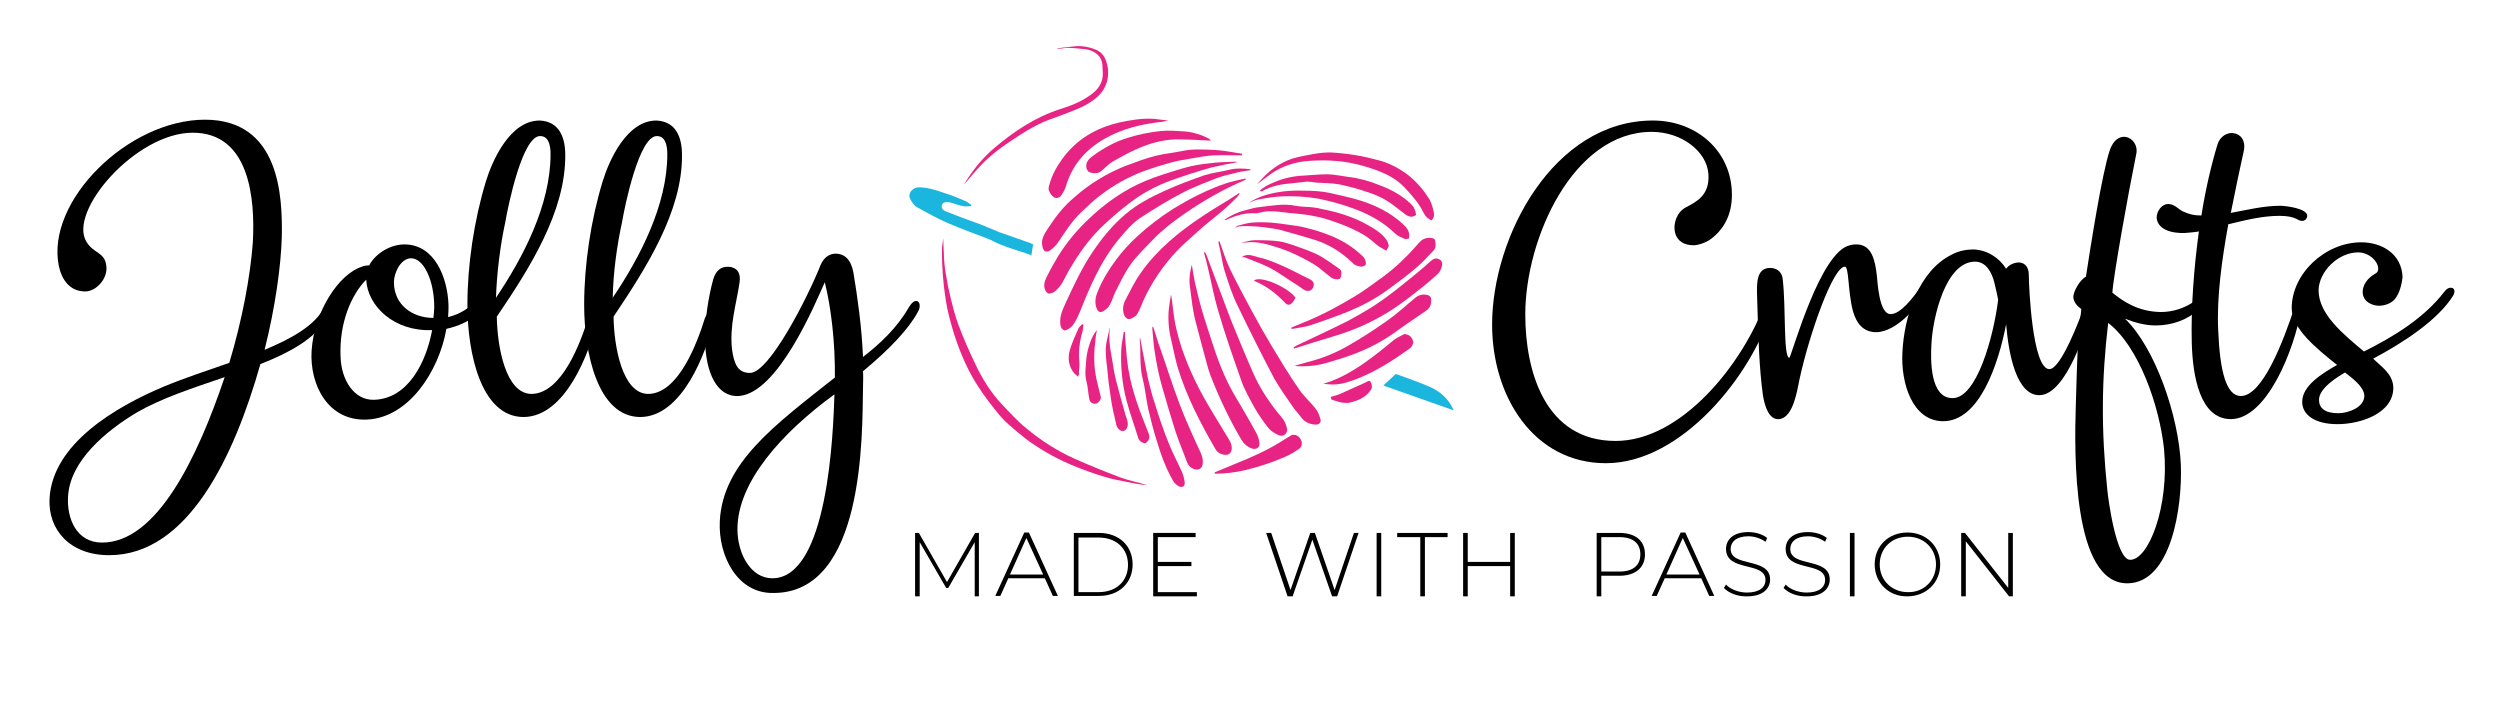
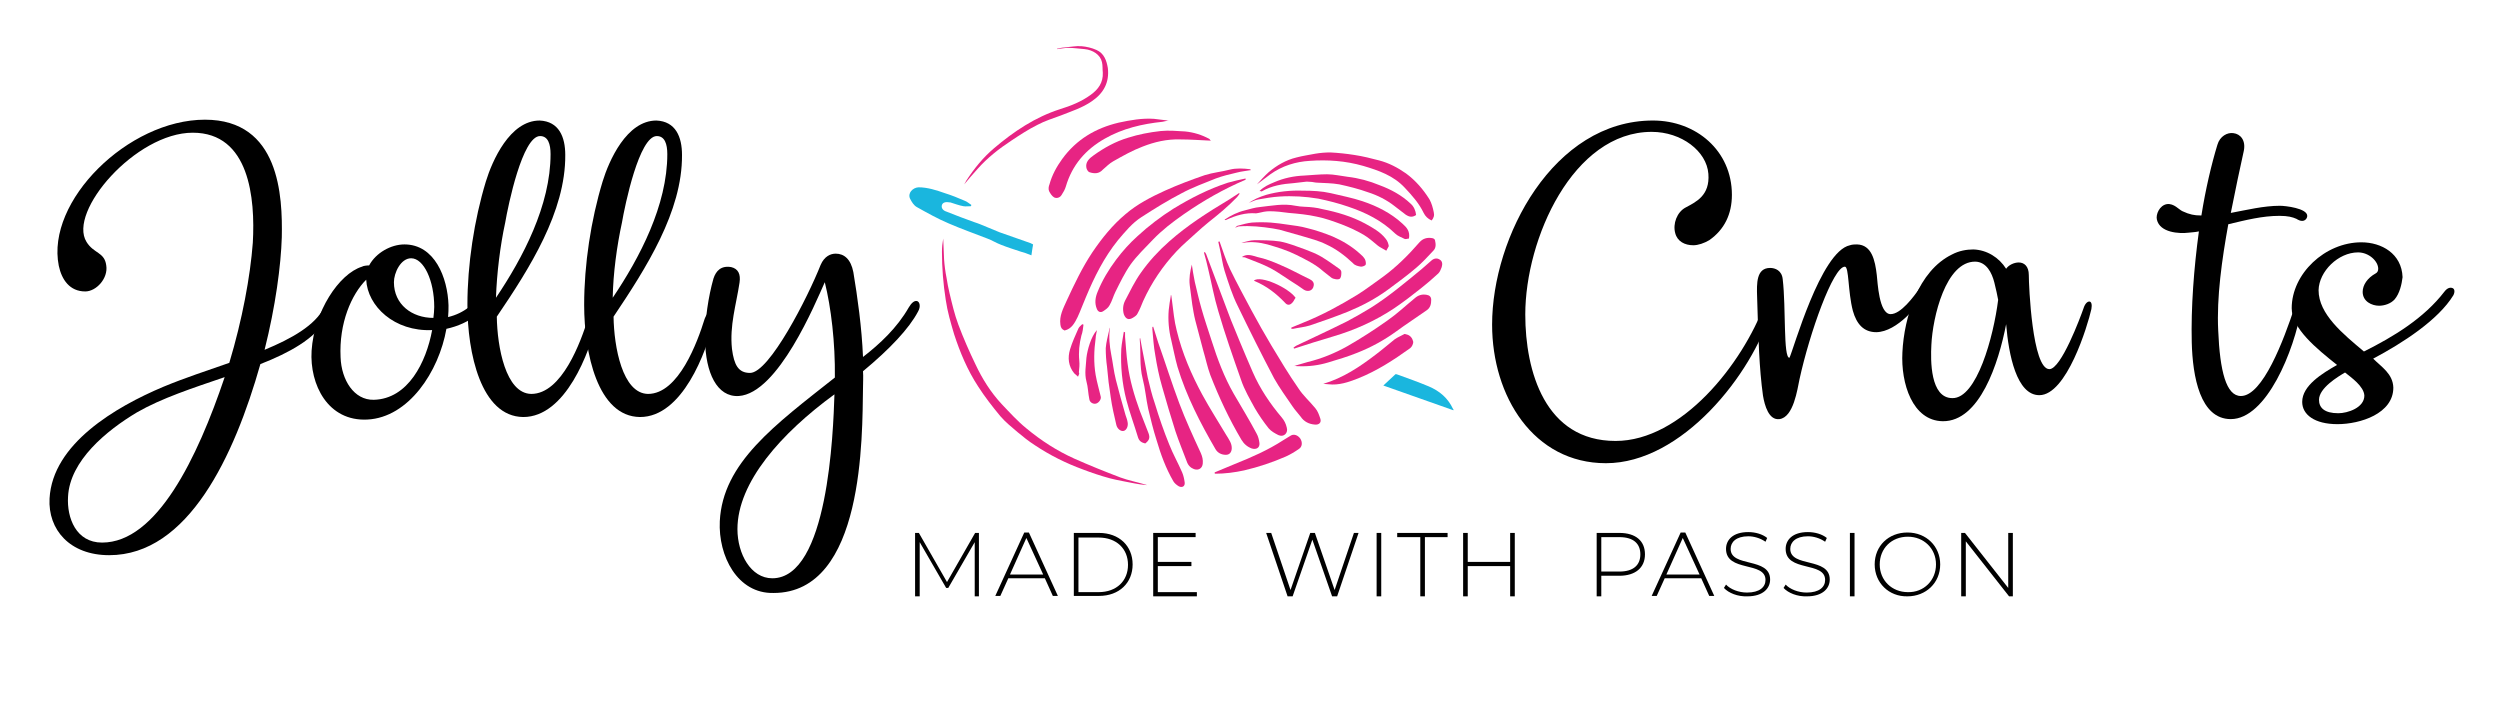
<svg xmlns="http://www.w3.org/2000/svg" version="1.1" id="Warstwa_1" x="0px" y="0px" viewBox="0 0 595.3 170.7" style="enable-background:new 0 0 595.3 170.7;" xml:space="preserve">
  <style type="text/css">
	.st0{fill:#E72483;}
	.st1{fill:#1AB6DE;}
</style>
  <g>
    <g>
      <path d="M45.9,31.6c-13.6,0-29.8,18.8-25.3,26c1.7,2.8,4.3,2.4,4.7,5.6c0.5,3.1-2.4,6.2-5,6.2c-3.7,0-5.6-2.8-6.3-6.1    c-3.1-15.4,16.5-34.8,34.8-34.8c17.8,0,18.5,18.2,18.3,28c-0.2,6.7-1.5,16.5-4.1,26.8c6.5-2.7,12-5.8,14.2-10.1    c0.4-0.8,0.8-1.1,1.1-1.1c0.6,0,0.7,1.5-0.6,3.9C74.9,80.7,68.9,84,62,86.7c-6.2,21.9-17.2,45.5-36,45.5    c-9.4,0-14.6-6.1-14.2-13.5c0.7-13,15.7-21.8,27.1-26.6c5.3-2.2,10.3-3.8,15.7-5.7c3.1-10.3,5-20.6,5.6-28.6    C60.8,47.2,59.4,31.6,45.9,31.6z M53.5,89.8c-7.6,2.6-15,5-20.9,8.4c-7.2,4.3-16,11.5-16.4,20.1c-0.3,5,1.9,10.9,8.1,10.9    C37.3,129.2,47,109.1,53.5,89.8z" />
      <path d="M87.9,63.2c1.6-3,5.2-5,8.4-5c7.2,0,10.3,7.9,10.5,14.5c0,0.9,0,1.8-0.1,2.8c3.8-0.9,6.8-3.3,8.6-6.9    c0.6-1.2,1.1-1.4,1.6-1.4s0.8,0.8,0.6,1.5c-1,5-5.7,8.4-11.2,9.6c-1.8,10.2-9,21.1-18.8,21.6c-9.4,0.5-13.8-8.3-13.3-16.4    c0.6-9.3,6.5-18.3,12-20C86.5,63.3,87.3,63.2,87.9,63.2z M87.2,66.6c-3.5,3.5-6.5,10.3-6.1,18.5c0.2,5.4,3.2,10.2,7.9,10.1    c8.2-0.2,12.5-9,13.9-16.6C93.9,79,87.5,72.9,87.2,66.6z M103.2,75.7c0.1-0.9,0.2-1.7,0.2-2.6c0-6.3-2.5-11.6-5.5-11.6    c-2.5,0-4.1,3.5-4.1,5.7C93.8,72.5,98.1,75.7,103.2,75.7z" />
      <path d="M118.3,75.4c0.1,7.2,2.1,18.3,8.2,18.4c7.3,0,11.8-12.4,13.5-17.9c0.5-1.3,1.3-2,1.7-2c0.5,0,0.8,0.9,0.4,2.7    c-1.7,7.2-7.4,22.7-17.5,22.7c-10.1-0.1-13.3-15.3-13.3-26.7c0-9.6,1.6-20.2,4.4-29.4c1.5-4.9,5.7-14.5,12.8-14.5    c4.6,0.2,6.1,3.9,6.1,8.2C134.7,50.4,126.1,63.9,118.3,75.4z M118.1,70.9c6.4-9.5,13-22,13-34.2c0-2.4-0.6-4.3-2.5-4.3    c-4.2,0-7.6,16.5-8.3,20.6C119.1,58.5,118.3,65.1,118.1,70.9z" />
      <path d="M146.1,75.4c0.1,7.2,2.1,18.3,8.2,18.4c7.3,0,11.8-12.4,13.5-17.9c0.5-1.3,1.3-2,1.7-2c0.5,0,0.8,0.9,0.4,2.7    c-1.7,7.2-7.4,22.7-17.5,22.7c-10.1-0.1-13.3-15.3-13.3-26.7c0-9.6,1.6-20.2,4.4-29.4c1.5-4.9,5.7-14.5,12.8-14.5    c4.6,0.2,6.1,3.9,6.1,8.2C162.5,50.4,153.8,63.9,146.1,75.4z M145.9,70.9c6.4-9.5,13-22,13-34.2c0-2.4-0.6-4.3-2.5-4.3    c-4.2,0-7.6,16.5-8.3,20.6C146.9,58.5,146,65.1,145.9,70.9z" />
      <path d="M174.3,83.1c0.5,3.8,1.5,5.7,4.3,5.7c4.6,0,13.8-18.1,16.8-25.7c0.9-2.1,2.4-2.7,3.6-2.7c2,0,3.6,1.3,4.2,4.4    c1,6,2,13.1,2.3,20.2c4-3.1,8.1-6.9,10.9-11.8c0.6-1,1.3-1.7,2-1.5c0.6,0.2,0.9,1.3,0.2,2.5c-2.1,4-6.7,8.9-13.1,14.2    c0.1,1.3,0,2.7,0,4c-0.2,11.2,0.4,48.8-21.3,48.8c-8.6,0.2-13.2-8.8-12.8-17.1c0.7-13.9,13.1-22.9,27.4-34.2    c0.1-8.3-0.9-16.7-2.4-22.7c-2.2,4.9-11.1,26.5-20.5,27.1c-5.2,0.3-7.9-5.6-8-13.3c-0.1-4.7,0.8-10.5,2-14.7    c0.6-1.8,1.8-3.1,4.2-2.7c1.7,0.4,2.3,1.7,2,3.7C175.3,72.6,173.7,77.5,174.3,83.1z M198.7,93.9c-12.6,9.2-23.1,20.9-23.1,32.1    c0,5.9,3.2,11.7,8.3,11.7C197.2,137.7,198.4,103,198.7,93.9z" />
      <path d="M403.2,58.4c-2,0-3.8-0.9-4.3-2.9c-0.6-2.2,0.4-5,2.5-6.1c2.4-1.3,5.8-2.8,5.4-8c-0.4-5.4-6.4-10-13.5-10    c-18.7,0-30.1,25.4-30.1,43.5c0,13.5,4.7,30.1,21.5,30.1c15.7,0,30.2-18.3,35.5-32.6c0.3-0.9,1-1.8,1.4-1.7    c0.7,0.3,0.4,2.5,0.2,3.2c-4.6,15.3-21.3,36.4-39.4,36.4c-17.2,0-27.1-15.9-27.1-33c0-20.9,14.6-48.6,38.3-48.6    c10.3,0,18.8,7.2,18.8,17.7c0,4.6-1.8,8.3-5.4,10.8C405.8,57.9,404.4,58.4,403.2,58.4z" />
      <path d="M450.2,74.8c2.4,0,5.4-4,7-6.3c0.6-0.9,1.3-1,1.7-0.8c0.4,0.2,0.3,0.9-0.2,1.9c-1.8,3-6.9,9.4-11.9,9.5    c-3,0-4.7-1.9-5.6-5.1c-1.2-4.6-0.9-10.5-1.9-10.5c-2.8,0-8.4,15.8-10.8,26.8c-0.5,2.3-1.4,9.1-4.8,9.5c-2.5,0.3-3.5-3.2-3.9-5.6    c-0.9-6.5-1.1-13.4-1.4-23.6c-0.1-3.1-0.2-6.8,3.1-6.8c1.2,0,2.8,0.6,3,2.7c0.8,6.8,0.1,18.7,1.6,18.7c0.9-1.7,7.4-25.3,14.4-26.8    c0.6-0.2,1.2-0.2,1.7-0.2c3.5,0.1,4.3,3.8,4.7,7.3C447.1,67.1,447.4,74.8,450.2,74.8z" />
      <path d="M497.5,71.8c0.5,0,0.7,0.7,0.5,1.8c-0.9,4-5.9,20.5-12.4,20.5c-5.4,0-7.3-9.6-7.9-16.9c-1.8,9.3-6.3,23.2-15.1,23.1    c-7.2-0.1-10-9-9.6-16.4c0.4-8.4,3.8-19.4,11.8-23.3c1.7-0.9,3.5-1.2,5.1-1.2c3.2,0.1,6.1,1.9,7.8,4.6c0.6-0.9,1.9-1.5,3-1.5    c1.3,0,2.4,0.9,2.4,3c0,2.4,0.8,22.4,4.9,22.4c2.8,0,7.4-12.4,8.1-14.4C496.5,72.2,497.1,71.8,497.5,71.8z M475.8,71.4    c-0.2-1.1-0.5-2.5-0.9-4.1c-0.6-2.4-1.9-4.9-4.5-5c-7.1-0.1-10.2,13.3-10.5,19.8c-0.2,3.7-0.3,12.7,5,12.7    C470.7,94.9,474.7,80.2,475.8,71.4z" />
-       <path d="M496.7,65.9c1-6.5,3.8-24.6,5.7-30.2c0.9-2.5,2.4-3.3,3.8-3.1c1.6,0.3,2.9,2,2.5,4c-2,9.8-5.5,29.4-5.7,33.1    c2.6,2.1,6.1,4.5,11.5,4.6c2.7,0,5.6-0.8,8.1-2.6c1.8-1.3,2.8,0.3,0.9,2c-2.5,2.4-6.2,3.8-10.2,3.8c-2.5,0-5-0.7-7.3-1.6    c7.2,6.9,12.8,23.2,13.3,34.7c0.4,10.2-2.3,28.1-12.6,28.3c-13.2,0.3-12.8-30.8-12.4-42.7c0.4-13,0.3-13.5,1.3-22.6    c-1.1-0.8-1.8-1.7-1.9-2.8C493.7,69.2,495.5,66.4,496.7,65.9z M502,76.9c-1.6,13.5-1.7,25.5-0.2,39.8c0.2,2.1,2.1,16.5,5.4,16.6    c4.4,0.1,9.4-12.6,8.1-26.4C514.2,96.6,509.3,82.5,502,76.9z" />
      <path d="M513.6,52.3c-0.3-1.2,0.6-3.4,2.4-3.7c1.7-0.2,2.8,1.3,3.7,1.7c1.7,0.8,2.9,1,4.2,1h0.3c1-6.3,2.4-12.2,3.8-16.8    c0.6-2.1,2.4-3,3.8-2.8c1.7,0.2,3,1.7,2.5,4.2c-0.9,4.1-2,9.2-3.1,14.8C535,50,539,49,542.9,49c1.3,0,6.5,0.6,6.5,2.4    c0,0.6-0.5,1.2-1.2,1.2c-0.5,0-0.9-0.2-1.4-0.5c-0.9-0.4-2-0.7-4-0.7c-4.1,0-8,1-12.2,2c-1.5,8.3-2.8,17.4-2.4,25.3    c0.4,9.7,1.9,15.6,5.4,15.6c5.2,0,10.2-13.3,12.8-21.2c0.2-0.8,0.7-1.3,1-1.3c0.4,0,0.7,0.5,0.6,1.7c-1.7,10-8.3,26.3-16.8,26.3    c-7.3,0-9.1-10.1-9.3-18.3c-0.2-8.2,0.5-17.6,1.7-26.4c-0.9,0.2-1.6,0.2-2.4,0.3C518.9,55.7,514.3,55.4,513.6,52.3z" />
      <path d="M570.2,71.3c-0.9,1-2.4,1.5-3.7,1.5c-1.7,0-3.9-1-3.9-3.3c0-1.6,1.1-3.3,3.1-4.4c0.4-0.2,0.6-0.6,0.6-1.1    c0-1.8-2.2-3.9-4.8-3.9c-4.7,0-9.3,4.5-9.4,9c0,5.7,5.8,10.4,10.8,14.6c7-3.5,14.3-7.9,19.2-14.3c0.7-0.9,1.4-1,1.9-0.8    c0.5,0.2,0.6,0.9,0.2,1.7c-3.6,5.9-12.1,11.4-19.1,15.1c2,2,4.7,3.6,4.8,6.9c0,6.2-7.9,8.7-13.3,8.7c-5.5,0-8.4-2.3-8.4-5.3    c0-3.9,4.8-6.8,8.3-8.8c-4.9-3.9-10.8-8.7-10.8-13.5c0-8.2,7.9-15.7,16.6-15.7c4.8,0,9.6,2.7,9.8,8.3    C571.9,67.7,571.4,69.9,570.2,71.3z M563,94.2c-0.1-2.2-3.1-4.3-4.6-5.5c-1.7,1-6.2,3.7-6.2,6.5c0,1.9,1.3,3.2,4.6,3.2    C559,98.4,563,97.1,563,94.2z" />
    </g>
    <g>
      <path d="M232.1,142l0-12.9l-6.3,10.9h-0.5l-6.3-10.9V142h-1.1v-15.1h0.9l6.7,11.7l6.7-11.7h0.9l0,15.1H232.1z" />
      <path d="M248.8,137.7h-8.7l-1.9,4.2H237l6.9-15.1h1.1l6.9,15.1h-1.2L248.8,137.7z M248.4,136.8l-4-8.7l-3.9,8.7H248.4z" />
      <path d="M255.7,126.9h6c4.8,0,8,3.1,8,7.5c0,4.4-3.2,7.5-8,7.5h-6V126.9z M261.6,141c4.3,0,7-2.7,7-6.5c0-3.8-2.7-6.5-7-6.5h-4.8    V141H261.6z" />
      <path d="M285,141v1h-10.4v-15.1h10.1v1h-9v5.9h8v1h-8v6.2H285z" />
      <path d="M323.5,126.9l-5.1,15.1h-1.2l-4.7-13.5l-4.7,13.5h-1.2l-5.1-15.1h1.2l4.6,13.6l4.7-13.6h1.1l4.7,13.6l4.6-13.6H323.5z" />
      <path d="M327.8,126.9h1.1V142h-1.1V126.9z" />
      <path d="M338.1,127.9h-5.4v-1h12v1h-5.4V142h-1.1V127.9z" />
      <path d="M360.7,126.9V142h-1.1v-7.2h-10.1v7.2h-1.1v-15.1h1.1v6.9h10.1v-6.9H360.7z" />
      <path d="M391.7,132c0,3.2-2.3,5.1-6.1,5.1h-4.3v4.9h-1.1v-15.1h5.4C389.5,126.9,391.7,128.8,391.7,132z M390.6,132    c0-2.6-1.7-4.1-5-4.1h-4.3v8.2h4.3C388.9,136.1,390.6,134.6,390.6,132z" />
      <path d="M405.1,137.7h-8.7l-1.9,4.2h-1.2l6.9-15.1h1.1l6.9,15.1h-1.2L405.1,137.7z M404.7,136.8l-4-8.7l-3.9,8.7H404.7z" />
      <path d="M410.5,140l0.5-0.8c1,1.1,3,1.9,5,1.9c3,0,4.4-1.3,4.4-3c0-4.5-9.4-1.8-9.4-7.4c0-2.1,1.6-4,5.3-4c1.7,0,3.4,0.5,4.5,1.4    l-0.4,0.9c-1.3-0.9-2.8-1.3-4.1-1.3c-2.9,0-4.2,1.4-4.2,3c0,4.5,9.4,1.9,9.4,7.3c0,2.1-1.7,4-5.4,4    C413.8,142.1,411.6,141.2,410.5,140z" />
      <path d="M424.7,140l0.5-0.8c1,1.1,3,1.9,5,1.9c3,0,4.4-1.3,4.4-3c0-4.5-9.4-1.8-9.4-7.4c0-2.1,1.6-4,5.3-4c1.7,0,3.4,0.5,4.5,1.4    l-0.4,0.9c-1.3-0.9-2.8-1.3-4.1-1.3c-2.9,0-4.2,1.4-4.2,3c0,4.5,9.4,1.9,9.4,7.3c0,2.1-1.7,4-5.4,4    C428,142.1,425.8,141.2,424.7,140z" />
      <path d="M440.5,126.9h1.1V142h-1.1V126.9z" />
      <path d="M446.4,134.4c0-4.4,3.3-7.6,7.8-7.6c4.5,0,7.8,3.3,7.8,7.6c0,4.4-3.4,7.6-7.8,7.6C449.8,142.1,446.4,138.8,446.4,134.4z     M461,134.4c0-3.8-2.9-6.6-6.7-6.6c-3.9,0-6.7,2.8-6.7,6.6s2.9,6.6,6.7,6.6C458.1,141.1,461,138.2,461,134.4z" />
      <path d="M479.3,126.9V142h-0.9l-10.3-13.1V142H467v-15.1h0.9l10.3,13.1v-13.1H479.3z" />
    </g>
    <g>
      <g>
        <path class="st0" d="M297.9,40.5c-1.1,0.2-2.3,0.3-3.4,0.6c-1.7,0.4-3.4,0.8-5,1.4c-2.7,1.1-5.5,2.1-8.1,3.5     c-3.3,1.7-6.5,3.7-9.6,5.7c-2.2,1.4-3.9,3.5-5.6,5.5c-3.3,4.1-5.6,8.7-7.6,13.5c-0.7,1.6-1.3,3.3-2,4.8c-0.7,1.4-1.4,2.8-3.1,3.2     c-0.7-0.3-0.9-0.7-1-1.4c-0.3-2.1,0.7-3.9,1.5-5.7c1.8-3.9,3.7-7.9,6.1-11.5c2.3-3.4,4.8-6.5,7.9-9.1c2.8-2.4,6.1-4.1,9.4-5.6     c3.1-1.4,6.3-2.6,9.5-3.7c1.9-0.6,4-0.8,5.9-1.3c1.6-0.4,3.3-0.3,4.9-0.1C297.8,40.5,297.9,40.5,297.9,40.5z" />
-         <path class="st0" d="M294.7,38.6c-2.1,0.4-4.2,0.8-6.3,1.3c-3.2,0.9-6.3,1.9-9.4,3c-3.6,1.3-7,3.1-10.1,5.5     c-2.1,1.6-4.1,3.3-6,5.1c-2.8,2.6-5.1,5.6-7.1,8.8c-0.9,1.4-1.7,2.8-2.4,4.2c-0.5,1.1-1.2,2-2.1,2.8c-0.3,0.3-0.8,0.5-1.3,0.6     c-0.5,0.1-0.7-0.2-1-0.6c-0.7-1.3-0.2-2.5,0.3-3.5c0.8-1.6,1.7-3.2,2.6-4.7c2.1-3.4,4.6-6.4,7.5-9.1c3.9-3.7,8.3-6.8,13.3-8.9     c2.9-1.2,5.9-2.1,8.9-3c2-0.6,4.2-1,6.3-1.2c2-0.3,4.1-0.3,6.1-0.4c0.2,0,0.4,0,0.5,0.1C294.7,38.5,294.7,38.5,294.7,38.6z" />
-         <path class="st0" d="M295.7,37c-2.3,0-4.6-0.1-6.8,0c-1.7,0.1-3.3,0.4-5,0.7c-1.6,0.3-3.2,0.5-4.7,0.9c-2.2,0.6-4.5,1.3-6.7,2.1     c-3.8,1.4-7.4,3.4-10.6,5.9c-1.6,1.2-3,2.6-4.5,4c-2.1,2-3.7,4.5-5.3,6.9c-0.5,0.8-1.2,1.5-2,2.1c-0.3,0.3-1,0.4-1.3,0.2     c-0.3-0.2-0.5-0.7-0.6-1.2c-0.4-1.8,0.7-3.2,1.6-4.6c1.7-2.6,3.6-5,6-7c3.6-3.2,7.7-5.7,12.2-7.5c2.4-0.9,4.8-1.8,7.2-2.4     c2-0.5,4.1-0.7,6.1-1.1c2.6-0.6,5.2-0.4,7.9-0.3c2.2,0.1,4.4,0.6,6.6,0.9C295.7,36.8,295.7,36.9,295.7,37z" />
        <path class="st0" d="M290.4,57.5c0.8,2.2,1.5,4.5,2.5,6.6c1.6,3.3,3.4,6.6,5.1,9.8c1.5,2.8,3.1,5.6,4.7,8.3     c2.1,3.5,4.2,7,6.5,10.3c1.1,1.7,2.7,3.1,4,4.7c0.6,0.7,0.9,1.6,1.2,2.5c0.3,0.9-0.3,1.5-1.3,1.4c-1.4-0.1-2.6-0.7-3.4-1.9     c-0.6-0.8-1.3-1.5-1.9-2.4c-1.5-2.2-3.1-4.4-4.4-6.7c-3-5.7-5.9-11.5-8.7-17.3c-1.3-2.6-2.2-5.5-3.1-8.3     c-0.5-1.6-0.7-3.4-1.1-5.1c-0.1-0.6-0.3-1.2-0.4-1.8C290.2,57.5,290.3,57.5,290.4,57.5z" />
        <path class="st0" d="M272.9,115.5c-0.9-0.1-1.9-0.2-2.8-0.4c-1.9-0.4-3.9-0.7-5.8-1.2c-2.2-0.6-4.3-1.3-6.4-2.1     c-4.1-1.5-7.9-3.4-11.5-5.8c-1.4-0.9-2.8-2-4.1-3.1c-1.4-1.2-2.9-2.4-4.1-3.8c-1.9-2.3-3.7-4.6-5.3-7.1     c-2.5-3.8-4.3-8.1-5.7-12.4c-0.8-2.7-1.6-5.4-2-8.2c-0.6-3.8-0.9-7.6-0.9-11.4c0-1.1,0.1-2.1,0.3-3.2c0.1,1.6,0.1,3.3,0.2,4.9     c0.1,1.5,0.3,3,0.6,4.5c0.2,1.2,0.4,2.4,0.7,3.6c0.6,2.5,1.2,5.1,2.1,7.5c1.2,3.2,2.6,6.4,4.1,9.5c1.6,3.4,3.6,6.6,6.2,9.4     c1.9,2,3.8,4.1,5.9,5.8c3.5,2.9,7.2,5.3,11.4,7.2c3.6,1.6,7.3,3.1,11,4.5c1.9,0.7,4,1.1,6,1.7c0.1,0,0.2,0.1,0.3,0.1     C273,115.5,272.9,115.5,272.9,115.5z" />
        <path class="st0" d="M296.6,42.8c-5.2,2.2-10.1,5-14.7,8.2c-2.6,1.8-5.2,3.8-7.4,6.1c-1.8,1.9-3.8,3.8-5.3,5.9     c-1.4,2-2.5,4.3-3.6,6.5c-0.5,1-0.8,2.2-1.4,3.2c-0.3,0.6-0.9,1-1.5,1.4c-0.6,0.4-1.2,0.2-1.5-0.5c-0.6-1.4-0.4-2.8,0.2-4.2     c1.1-2.7,2.6-5.2,4.4-7.6c1.5-2,3.2-3.9,5.1-5.6c2.6-2.4,5.5-4.6,8.5-6.5c4.1-2.5,8.4-4.7,13-6.2c1.4-0.4,2.8-0.7,4.2-1     C296.6,42.7,296.6,42.7,296.6,42.8z" />
        <path class="st0" d="M286.9,60c0.1,0.2,0.2,0.3,0.3,0.5c1.8,4.7,3.5,9.4,5.3,14.1c0.8,2.2,1.8,4.4,2.7,6.7c1,2.5,2.1,4.9,3.1,7.3     c1.7,3.9,4.1,7.5,6.9,10.8c0.6,0.7,1,1.5,1.2,2.4c0.4,1.3-0.7,2.4-2,1.8c-0.8-0.4-1.7-0.9-2.3-1.6c-1.2-1.5-2.3-3.1-3.3-4.8     c-1.2-2.2-2.5-4.4-3.3-6.8c-1.9-5.4-3.8-10.8-5.4-16.3c-1-3.3-1.6-6.7-2.4-10c-0.3-1.3-0.6-2.6-1-3.9C286.8,60,286.9,60,286.9,60     z" />
        <path class="st0" d="M283.8,63c0.2,1.3,0.4,2.7,0.7,4.1c0.5,2.1,1,4.3,1.6,6.4c0.7,2.5,1.6,5.1,2.4,7.6c1.4,4.4,3,8.7,5.3,12.7     c1.8,3.1,3.7,6.2,5.4,9.4c0.4,0.7,0.6,1.5,0.7,2.3c0.1,1.1-0.7,1.6-1.8,1.3c-1.1-0.4-1.9-1.1-2.5-2.1c-2.9-4.9-5.3-10-7.4-15.4     c-0.7-1.9-1.1-3.9-1.7-5.9c-0.6-2.4-1.3-4.8-1.9-7.2c-0.3-1.2-0.5-2.5-0.7-3.7c-0.2-1.5-0.4-3-0.6-4.6     C283.1,66.2,283.4,64.6,283.8,63z" />
        <path class="st0" d="M278.9,70.3c0.1,0.5,0.1,1,0.2,1.5c0.3,2.3,0.5,4.6,1.1,6.9c1.3,5.4,3.5,10.5,6.1,15.3     c1.8,3.3,3.8,6.4,5.7,9.6c0.6,1,1.4,2,1.3,3.3c-0.1,0.9-0.6,1.4-1.4,1.4c-1.1,0-2-0.5-2.5-1.4c-3.6-6.2-6.9-12.6-9-19.5     c-0.6-2.1-1-4.3-1.5-6.4c-0.6-2.4-0.8-4.8-0.6-7.2c0.1-1.1,0.3-2.2,0.5-3.4C278.7,70.3,278.8,70.3,278.9,70.3z" />
        <path class="st0" d="M295.2,46.1c-0.2,0.3-0.4,0.5-0.6,0.8c-2.1,2.2-4.4,4.1-6.8,6c-1,0.8-2,1.7-3,2.6c-1.5,1.4-3.2,2.8-4.6,4.3     c-3.3,3.5-6,7.5-8,11.9c-0.4,1-0.8,2-1.3,2.9c-0.2,0.5-0.7,0.8-1.2,1.1c-1,0.6-1.7,0.2-2.1-0.9c-0.3-1.1-0.2-2.2,0.3-3.2     c1.2-2.3,2.3-4.6,3.8-6.7c1.9-2.7,4.2-5.2,6.7-7.4c4.4-3.9,9.3-7,14.3-10c0.8-0.5,1.5-1,2.3-1.5     C295.2,46.1,295.2,46.1,295.2,46.1z" />
        <path class="st0" d="M308,82.8c0.2-0.2,0.4-0.3,0.7-0.5c4-1.9,8.1-3.8,12.1-5.8c1.9-1,3.8-2.1,5.6-3.2c4.3-2.7,8.2-6,12.1-9.2     c0.8-0.7,1.6-1.4,2.4-2.1c0.6-0.5,1.3-0.6,1.9-0.2c0.7,0.4,0.7,1.1,0.5,1.8c-0.2,0.5-0.4,1.1-0.8,1.5c-1.4,1.3-2.8,2.5-4.2,3.6     c-2,1.6-4.1,3.2-6.3,4.7c-4.5,3-9.4,5.2-14.5,6.7c-3.1,0.9-6.2,1.9-9.3,2.9C308.1,83,308.1,82.9,308,82.8z" />
        <path class="st0" d="M307.5,78c1-0.4,1.9-0.8,2.9-1.2c4.5-1.8,8.7-4.1,12.8-6.6c2.1-1.3,4-2.8,6-4.2c3.3-2.4,6.2-5.3,8.8-8.3     c0.8-0.9,1.8-1.2,3-1c0.3,0,0.7,0.3,0.7,0.5c0.2,0.9,0.3,1.8-0.4,2.5c-1.3,1.4-2.6,2.8-4,4c-2.1,1.8-4.4,3.5-6.7,5.2     c-3,2.2-6.2,3.9-9.6,5.3c-3,1.2-6.1,2.3-9.1,3.3c-1.3,0.4-2.6,0.5-4,0.8c-0.1,0-0.3,0-0.4,0C307.5,78.1,307.5,78,307.5,78z" />
        <path class="st0" d="M308.3,87.1c1-0.3,2.1-0.6,3.1-0.9c3.3-0.8,6.5-2.1,9.5-3.8c3.3-1.9,6.4-3.9,9.5-6.1     c2.3-1.6,4.3-3.5,6.5-5.3c0.8-0.7,1.7-1,2.8-0.8c0.7,0.1,1.1,0.5,1.1,1.2c0,1-0.2,1.9-1.1,2.5c-2.4,1.7-4.9,3.3-7.2,5     c-2.9,2.1-6,3.8-9.3,5.1c-2.2,0.9-4.6,1.6-6.9,2.3c-2.3,0.7-4.7,1-7.1,0.9c-0.3,0-0.6,0-0.8-0.1     C308.3,87.3,308.3,87.2,308.3,87.1z" />
        <path class="st0" d="M278.2,28.7c-0.5,0.1-0.9,0.2-1.4,0.3c-4.8,0.5-9.5,1.6-13.7,4c-4.6,2.6-7.8,6.3-9.3,11.4     c-0.2,0.7-0.6,1.4-1,2c-0.4,0.7-1.2,0.9-1.8,0.6c-0.5-0.3-0.9-0.9-1.2-1.5c-0.2-0.5-0.1-1.1,0.1-1.6c0.6-2.2,1.7-4.2,3-6     c3.4-4.7,8-7.4,13.5-8.7c2.8-0.6,5.6-1.1,8.4-0.9c1.1,0.1,2.2,0.3,3.3,0.4C278.2,28.6,278.2,28.7,278.2,28.7z" />
        <path class="st0" d="M340.9,52.5c-0.9-0.4-1.5-1-1.9-1.8c-1.1-2.3-2.8-4.2-4.5-6c-2.7-2.9-6.2-4.1-9.9-5.2     c-4.2-1.2-8.4-1.5-12.7-1.2c-3.4,0.2-6.6,1.2-9.4,3.2c-1.1,0.8-2.1,1.6-3.2,2.4c0.9-1,1.8-2,2.8-2.9c1.9-1.6,4.1-2.9,6.6-3.5     c1.5-0.4,3-0.6,4.5-0.9c1.2-0.2,2.4-0.3,3.6-0.3c1.9,0.1,3.8,0.3,5.7,0.6c2,0.3,4,0.8,5.9,1.3c2.3,0.6,4.4,1.7,6.4,3.1     c2.3,1.7,4.1,3.8,5.6,6.2c0.5,0.9,0.8,2,1,3C341.6,51.3,341.4,51.9,340.9,52.5z" />
        <path class="st0" d="M274.6,77.8c0.4,1.3,0.8,2.5,1.2,3.8c1.7,4.8,3.2,9.6,5,14.4c1.5,4,3.3,7.9,5.1,11.8     c0.4,0.9,0.6,1.7,0.5,2.6c-0.1,1.1-1,1.7-2.1,1.3c-0.8-0.3-1.4-0.9-1.7-1.8c-0.9-2.4-1.9-4.8-2.7-7.2c-1.1-3.5-2.2-7.1-3.2-10.7     c-0.7-2.4-1.2-4.9-1.6-7.4c-0.4-2.1-0.5-4.1-0.7-6.2c0-0.2,0-0.4,0-0.5C274.5,77.8,274.5,77.8,274.6,77.8z" />
        <path class="st0" d="M288.4,33.5c-2.4-0.1-4.9-0.3-7.4-0.3c-3.1-0.1-6.1,0.6-8.9,1.7c-2.4,0.9-4.7,2.2-7,3.5     c-0.9,0.5-1.7,1.3-2.5,2c-0.9,1-2,1-3.2,0.6c-0.3-0.1-0.6-0.6-0.7-1c-0.3-1.4,0.7-2.3,1.7-3c2.5-1.8,5.2-3.3,8.2-4.2     c2.5-0.8,5.1-1.3,7.8-1.6c2-0.2,3.9,0,5.8,0.1c2,0.2,4,0.8,5.8,1.8C288.1,33.3,288.3,33.5,288.4,33.5z" />
        <path class="st0" d="M330.1,59.7c-0.8-0.5-1.5-0.8-2-1.2c-1.1-0.9-2.2-1.9-3.4-2.6c-1.7-1-3.5-1.8-5.3-2.5     c-1.9-0.7-3.8-1.4-5.8-1.8c-2.2-0.5-4.4-0.7-6.7-0.9c-1.5-0.2-3.1-0.4-4.6-0.4c-0.9,0-1.8,0.2-2.6,0.4c-0.2,0-0.4,0.1-0.6,0.1     c-2.5-0.2-4.8,0.5-7,1.5c-0.1,0.1-0.2,0.1-0.4,0.1c0,0,0,0-0.1-0.1c1.5-1,3.1-1.8,4.8-2.2c1.2-0.3,2.4-0.7,3.6-0.8     c2.8-0.3,5.6-0.9,8.5-0.3c1.4,0.3,2.9,0.2,4.3,0.4c0.7,0.1,1.4,0.2,2.1,0.4c3.5,0.7,6.9,1.7,10.1,3.4c1.8,1,3.7,2,5,3.7     c0.4,0.5,0.6,1.1,0.7,1.7C330.7,58.7,330.4,59.1,330.1,59.7z" />
        <path class="st0" d="M297,48.6c1.4-1.1,2.9-1.7,4.5-2.2c2.8-0.8,5.8-1.1,8.7-1c2.3,0,4.5,0.1,6.7,0.6c2.5,0.6,5.1,1.1,7.5,1.9     c3.6,1.2,6.9,2.9,9.6,5.4c1,0.9,1.8,1.8,1.5,3.5c-0.3,0-0.7,0.2-1,0.1c-0.8-0.4-1.7-0.7-2.3-1.3c-3.2-3.1-7-5-11.2-6.4     c-2.3-0.8-4.7-1.4-7.1-1.9c-3-0.5-6.1-0.7-9.2-0.5c-1.7,0.1-3.4,0.4-5.1,0.7c-0.7,0.1-1.4,0.5-2.2,0.8     C297.3,48.4,297.1,48.5,297,48.6z" />
        <path class="st0" d="M299.9,45.5c1.1-1.1,2.3-1.6,3.5-2.1c2.3-1,4.7-1.5,7.2-1.6c1.8-0.1,3.6-0.3,5.4-0.3c1.6,0,3.3,0.4,4.9,0.6     c2.6,0.3,5.2,1,7.6,2c2.7,1,5.3,2.4,7.4,4.4c0.8,0.7,1.2,1.7,1.3,2.7c-0.9,0.6-1.6,0.5-2.5-0.1c-0.9-0.7-1.8-1.4-2.6-2     c-1.9-1.5-4.1-2.6-6.3-3.3c-2.2-0.8-4.6-1.4-6.9-1.9c-1.7-0.3-3.5-0.3-5.2-0.4c-0.6,0-1.1-0.2-1.7-0.2c-0.4,0-0.8-0.1-1.3,0     c-0.9,0.1-1.7,0.2-2.6,0.3c-2.7,0.2-5.3,0.6-7.7,2C300.3,45.5,300.2,45.5,299.9,45.5z" />
        <path class="st0" d="M271.5,80.5c0.1,0.7,0.3,1.5,0.4,2.2c0.5,2.4,0.9,4.8,1.4,7.2c0.5,2.1,1,4.2,1.7,6.2c1,3.3,2.1,6.5,3.4,9.7     c0.9,2.3,2.1,4.4,3.1,6.7c0.3,0.7,0.5,1.6,0.6,2.4c0.1,0.9-0.6,1.3-1.4,0.9c-0.5-0.3-1-0.7-1.3-1.2c-1.8-3.1-3-6.4-4-9.8     c-0.8-2.5-1.4-5-2-7.5c-0.5-2.3-0.7-4.8-1.3-7.1c-0.8-3.1-0.4-6.2-0.7-9.3c0-0.1,0-0.2,0-0.3C271.5,80.5,271.5,80.5,271.5,80.5z" />
        <path class="st0" d="M251.7,11.6c0.6-0.1,1.2-0.3,1.8-0.3c1.3-0.1,2.7-0.4,4-0.3c1.2,0.1,2.5,0.4,3.6,0.9     c1.8,0.8,2.4,2.5,2.7,4.3c0.4,3.4-1,6-3.8,7.9c-2.3,1.6-4.9,2.4-7.4,3.4c-1.9,0.7-3.8,1.3-5.5,2.2c-2.2,1.1-4.2,2.4-6.3,3.8     c-2.9,1.9-5.7,4.1-8,6.7c-1.1,1.2-2.1,2.4-3.2,3.7c0.2-0.4,0.4-0.7,0.5-0.9c1.9-2.9,4-5.5,6.6-7.7c4.7-4,9.8-7.4,15.7-9.3     c2.6-0.8,5.1-1.8,7.3-3.4c1.8-1.3,3-2.9,2.9-5.3c-0.1-0.8,0-1.7-0.2-2.5c-0.4-1.8-2.2-2.9-4.1-3.1c-1.3-0.1-2.6-0.3-3.9-0.3     c-0.9,0-1.8,0.2-2.7,0.3C251.7,11.8,251.7,11.7,251.7,11.6z" />
        <path class="st0" d="M315.1,91.4c4.7-1.4,8.6-4,12.4-6.9c1.6-1.2,3.1-2.5,4.6-3.7c0.7-0.5,1.5-0.8,2.2-1.2c0.1-0.1,0.3-0.1,0.5,0     c1,0.2,1.5,0.9,1.7,1.7c0.1,0.5-0.3,1.3-0.7,1.6c-3.9,2.8-7.9,5.4-12.4,7.2c-2.3,0.9-4.6,1.7-7.1,1.4     C315.9,91.5,315.5,91.4,315.1,91.4z" />
        <path class="st0" d="M294.2,54.1c0.2-0.1,0.4-0.4,0.7-0.4c1.1-0.3,2.2-0.6,3.2-0.7c1.5-0.1,3-0.1,4.5,0c1.4,0.1,2.7,0.3,4.1,0.5     c1.5,0.2,3.1,0.4,4.5,0.8c2.1,0.5,4.1,1.2,6.1,2c2.3,1,4.5,2.3,6.4,4c0.5,0.4,1,0.9,1.3,1.4c0.2,0.4,0.3,1,0.2,1.3     c-0.1,0.3-0.8,0.5-1.1,0.5c-0.7-0.1-1.5-0.3-1.9-0.8c-1.9-1.8-4-3.4-6.4-4.5c-1.8-0.9-3.8-1.4-5.8-2c-1.7-0.5-3.5-1-5.3-1.5     c-0.5-0.1-1-0.2-1.6-0.3c-2.6-0.4-5.3-0.7-8-0.5c-0.3,0-0.6,0.2-0.9,0.3C294.2,54.2,294.2,54.2,294.2,54.1z" />
        <path class="st0" d="M289.2,112.5c1.6-0.7,3.2-1.3,4.8-2c4-1.6,7.9-3.3,11.6-5.7c0.6-0.4,1.2-0.7,1.8-1.1     c0.7-0.4,1.6-0.1,2.2,0.7c0.6,0.9,0.5,2-0.3,2.5c-1,0.7-2,1.3-3.1,1.8c-3.2,1.4-6.5,2.5-9.9,3.3c-2.3,0.5-4.6,0.8-6.9,0.8     c-0.1,0-0.1-0.1-0.2-0.1C289.3,112.6,289.3,112.6,289.2,112.5z" />
        <path class="st0" d="M267.9,79.1c0,0.4,0,0.7,0,1.1c0.2,2.1,0.3,4.3,0.6,6.4c0.5,3.9,1.6,7.6,2.9,11.2c0.7,1.8,1.4,3.6,2.1,5.4     c0.4,1.1,0.1,1.7-0.8,2.4c-0.8-0.2-1.4-0.5-1.7-1.4c-0.9-3-2-5.9-2.8-9c-1-3.9-1.4-8-1.2-12.1c0.1-1.4,0.4-2.7,0.6-4.1     C267.7,79.1,267.8,79.1,267.9,79.1z" />
        <path class="st0" d="M295.6,57.8c1-0.2,2.1-0.6,3.1-0.6c2,0,4.1,0,6.1,0.3c2.1,0.4,4,1.2,6,1.9c1.3,0.5,2.6,1,3.8,1.7     c1.5,0.9,2.9,1.9,4.3,2.9c0.3,0.2,0.5,0.5,0.5,0.8c0,0.5,0,1.1-0.3,1.5c-0.3,0.4-1.6,0.2-2.1-0.2c-0.6-0.5-1.3-1-1.9-1.5     c-1.9-1.7-4.2-2.8-6.4-3.9c-2.2-1.1-4.5-1.8-6.9-2.5c-1.9-0.5-3.8-0.7-5.7-0.4c-0.2,0-0.4,0-0.5,0     C295.7,58,295.7,57.9,295.6,57.8z" />
        <path class="st0" d="M264.3,78c-0.3,2.2-0.1,4.3,0.3,6.4c0.4,2,0.6,4,1.1,6c0.7,2.8,1.5,5.6,2.3,8.4c0.2,0.6,0.4,1.1,0.5,1.7     c0.2,0.9-0.2,1.9-0.9,2.1c-0.7,0.2-1.6-0.5-1.8-1.5c-0.5-2.1-1-4.3-1.3-6.4c-0.4-2.5-0.7-5-0.9-7.4c-0.2-1.4-0.3-2.9-0.3-4.4     c0.1-1.4,0.5-2.8,0.8-4.2C264.1,78.4,264.2,78.2,264.3,78z" />
        <path class="st0" d="M295.7,61.2c1.3-0.9,2.6-0.3,3.7,0c1.9,0.4,3.7,1.1,5.5,1.9c2.4,1,4.7,2.3,7,3.4c0.6,0.3,1.1,0.8,0.9,1.6     c-0.2,1.1-1.3,1.5-2.3,0.9c-1-0.7-2-1.4-3-2c-1.6-1-3.2-2.2-4.9-3.1c-1.9-1-3.9-1.7-5.9-2.5C296.4,61.2,296.1,61.3,295.7,61.2z" />
        <path class="st0" d="M261.2,78.6c-0.1,0.8-0.3,1.3-0.3,1.9c-0.4,2.9-0.5,5.9,0,8.8c0.3,1.7,0.8,3.4,1.2,5.1     c0.2,0.6-0.4,1.5-1.1,1.7c-0.7,0.2-1.5-0.3-1.6-1c-0.3-1.4-0.3-2.9-0.7-4.3c-0.5-1.9-0.1-3.7,0-5.6     C258.9,83.4,259.8,80.1,261.2,78.6z" />
        <path class="st0" d="M256.7,89.7c-0.4-0.4-0.7-0.6-0.9-0.8c-1.4-1.7-1.6-3.7-1-5.7c0.5-1.7,1.3-3.4,2-5c0.2-0.4,0.6-0.7,0.9-1     c0.1,0,0.2,0.1,0.3,0.1c-0.1,0.9-0.2,1.8-0.5,2.6c-0.5,2-0.7,3.9-0.5,6c0.1,0.9,0,1.8-0.1,2.8C257.1,88.9,256.9,89.2,256.7,89.7z     " />
-         <path class="st0" d="M316.9,94.5c0.7-0.2,1.5-0.4,2.2-0.7c2-0.9,4-1.8,6-2.7c0.4-0.2,1-0.7,1.3-0.1c0.3,0.5,0.4,1.3,0.1,1.7     c-0.9,1.5-2.4,2.4-4.1,2.9c-0.4,0.1-0.8,0.2-1.1,0.3c-1.5,0.2-3-0.3-4.3-0.8C316.9,94.7,316.9,94.6,316.9,94.5z" />
        <path class="st0" d="M298.6,66.8c1.6-1.3,8.2,1.7,9.9,4.1c-0.3,0.4-0.5,1-0.9,1.3c-0.5,0.5-1.1,0.5-1.6-0.1     c-2.1-2.2-4.4-4-7.3-5.2C298.6,66.9,298.6,66.8,298.6,66.8z" />
      </g>
      <g>
        <path class="st1" d="M231.2,49.1c-0.6,0-1.2,0.1-1.8,0c-1.1-0.2-2.1-0.6-3.1-0.9c0,0-0.1,0-0.1,0c-1-0.2-1.7,0-1.9,0.6     c-0.2,0.6,0.1,1.3,1.1,1.6c2.2,0.9,4.4,1.7,6.6,2.5c0.5,0.2,1,0.3,1.4,0.5c1.5,0.6,3.1,1.3,4.6,1.9c2.5,0.9,4.9,1.7,7.4,2.6     c0.2,0.1,0.4,0.2,0.6,0.3c-0.1,0.8-0.3,1.6-0.4,2.6c-1-0.4-1.8-0.7-2.6-0.9c-1.5-0.5-3.1-1-4.6-1.6c-1.1-0.4-2.2-1.1-3.3-1.5     c-3.1-1.2-6.2-2.3-9.2-3.6c-2.6-1.1-5.1-2.5-7.6-3.9c-0.7-0.4-1.2-1.2-1.6-2c-0.6-1.3,0.6-2.6,2-2.7c2.2,0,4.3,0.7,6.3,1.4     c1.6,0.5,3.1,1.1,4.7,1.8c0.6,0.2,1.1,0.7,1.6,1C231.3,48.9,231.2,49,231.2,49.1z" />
        <path class="st1" d="M346.1,97.7c-5.6-2-11.1-3.9-16.7-5.9c1-0.9,1.9-1.8,2.9-2.7c0.1,0,0.3,0,0.5,0.1c2.5,0.9,5,1.8,7.4,2.8     c2.6,1.1,4.6,2.8,5.8,5.4C346.1,97.4,346.1,97.5,346.1,97.7z" />
      </g>
    </g>
  </g>
</svg>